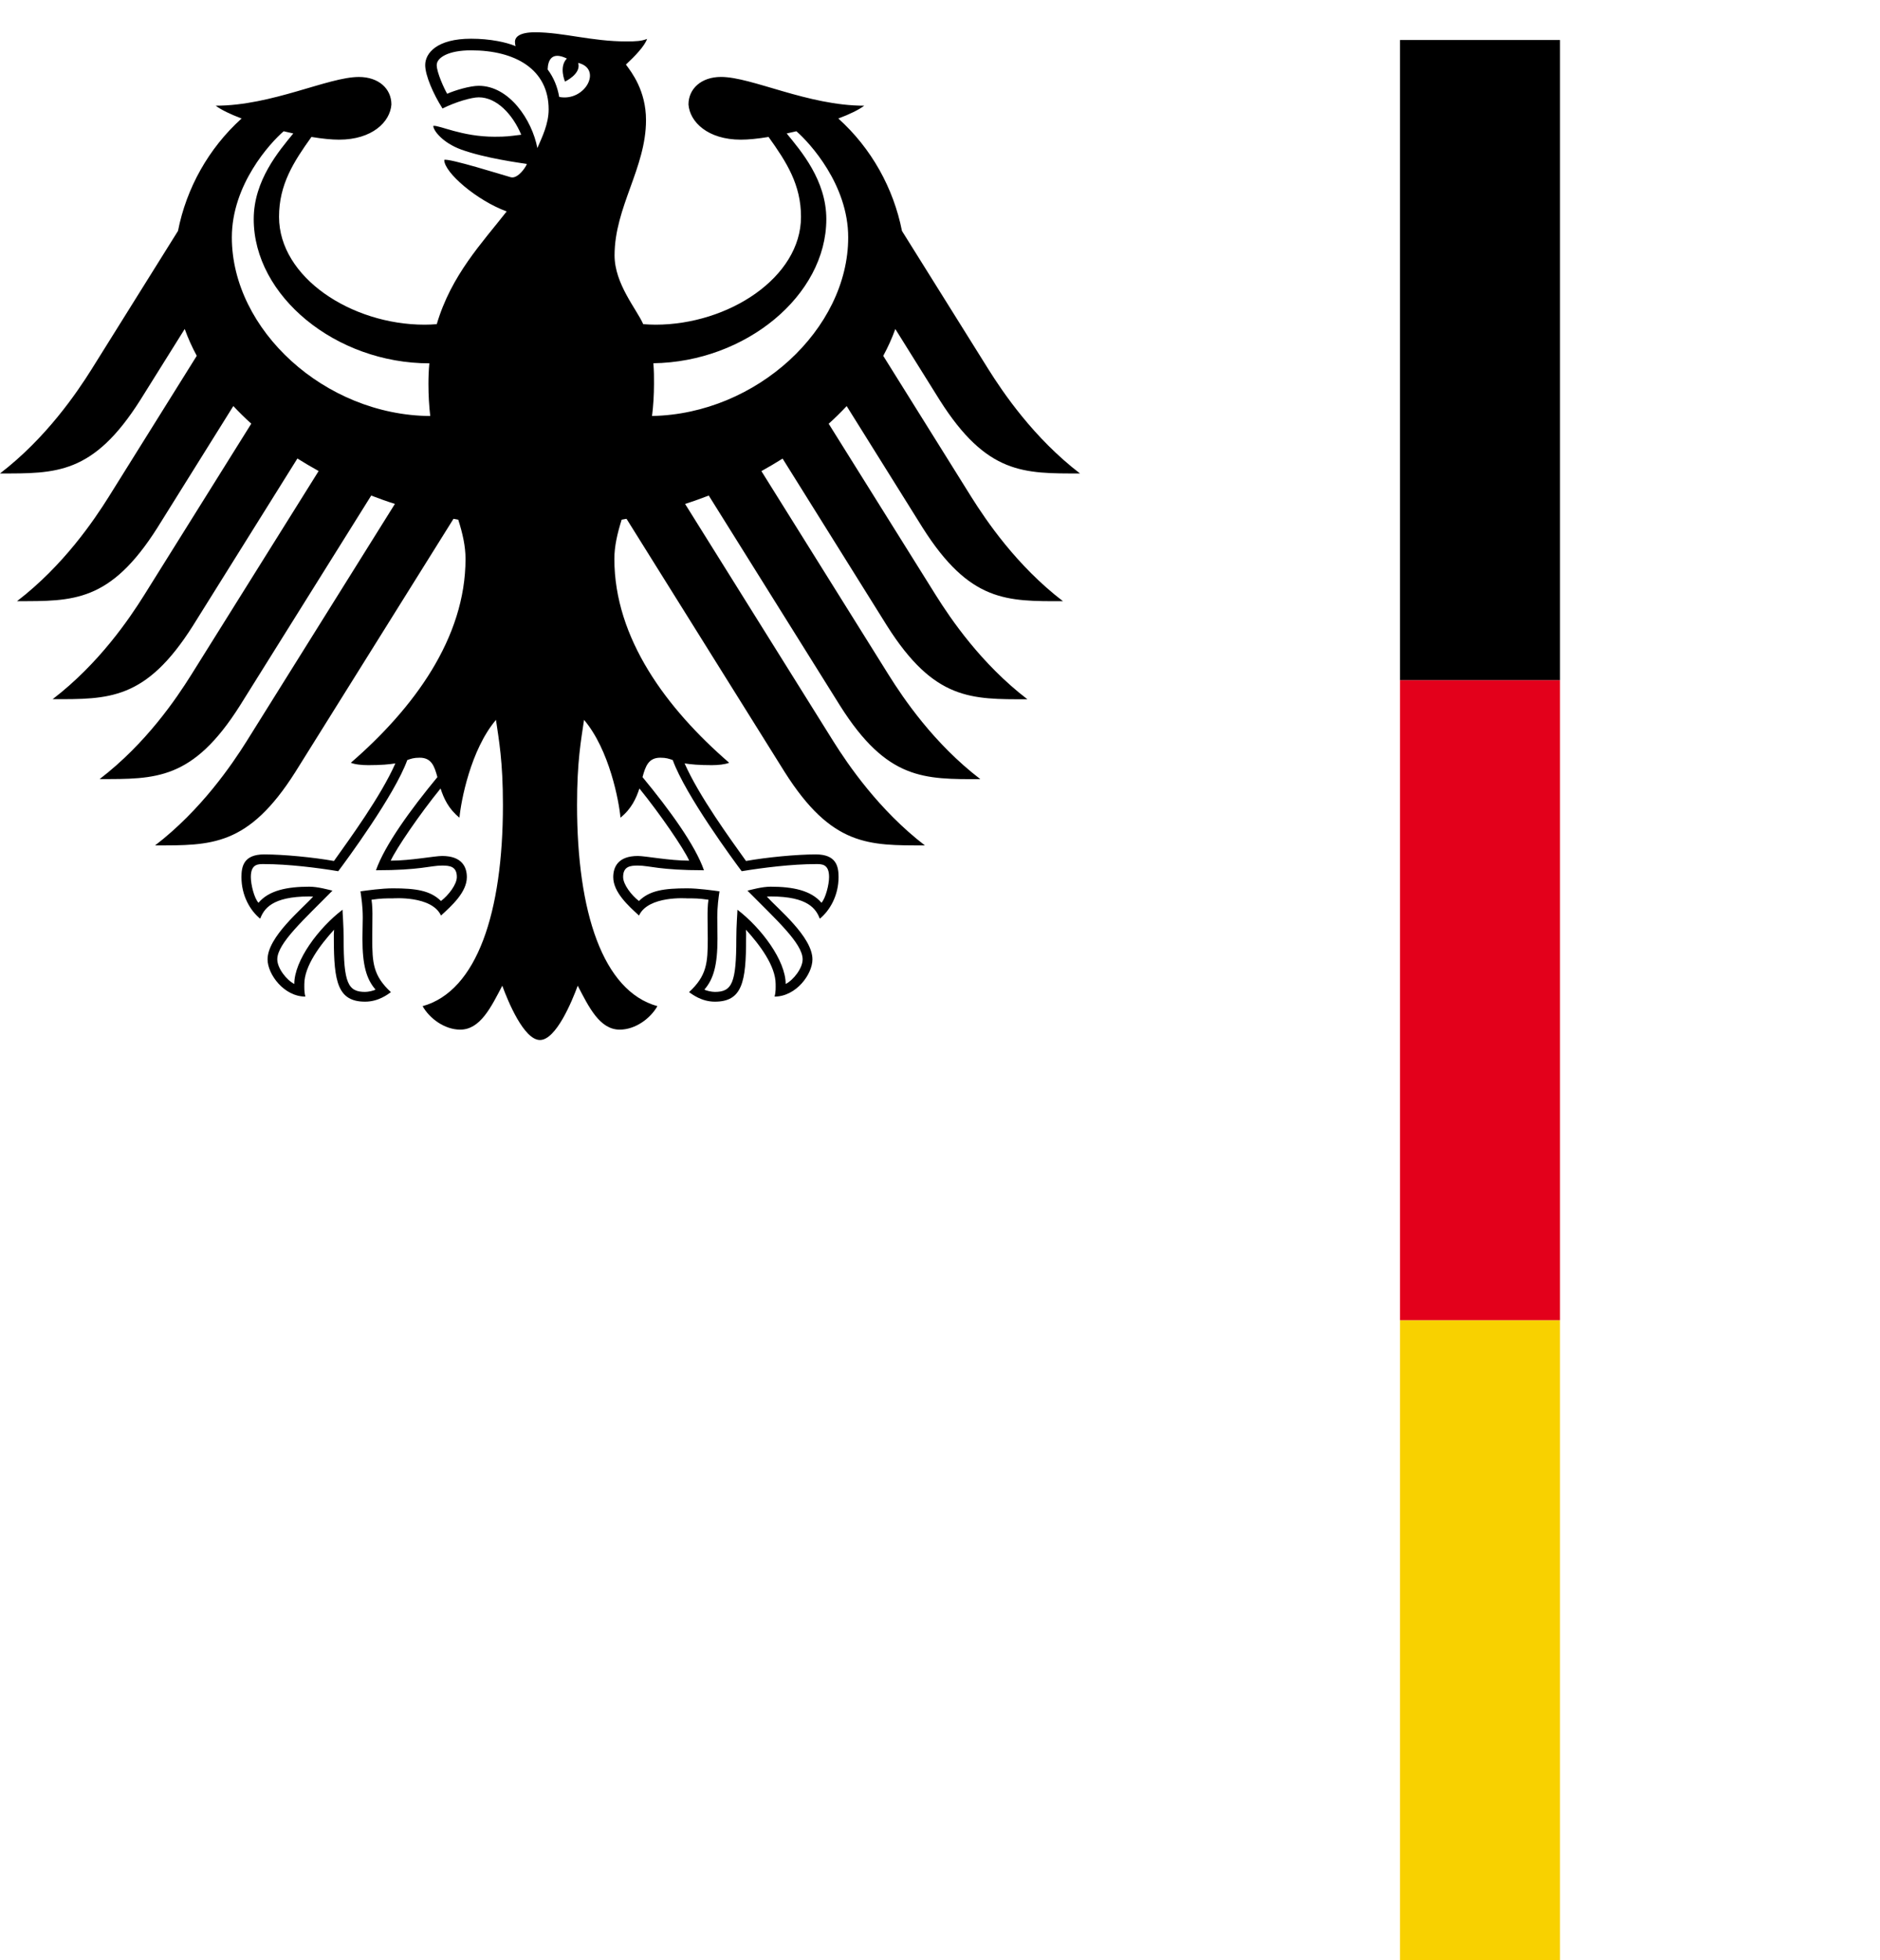
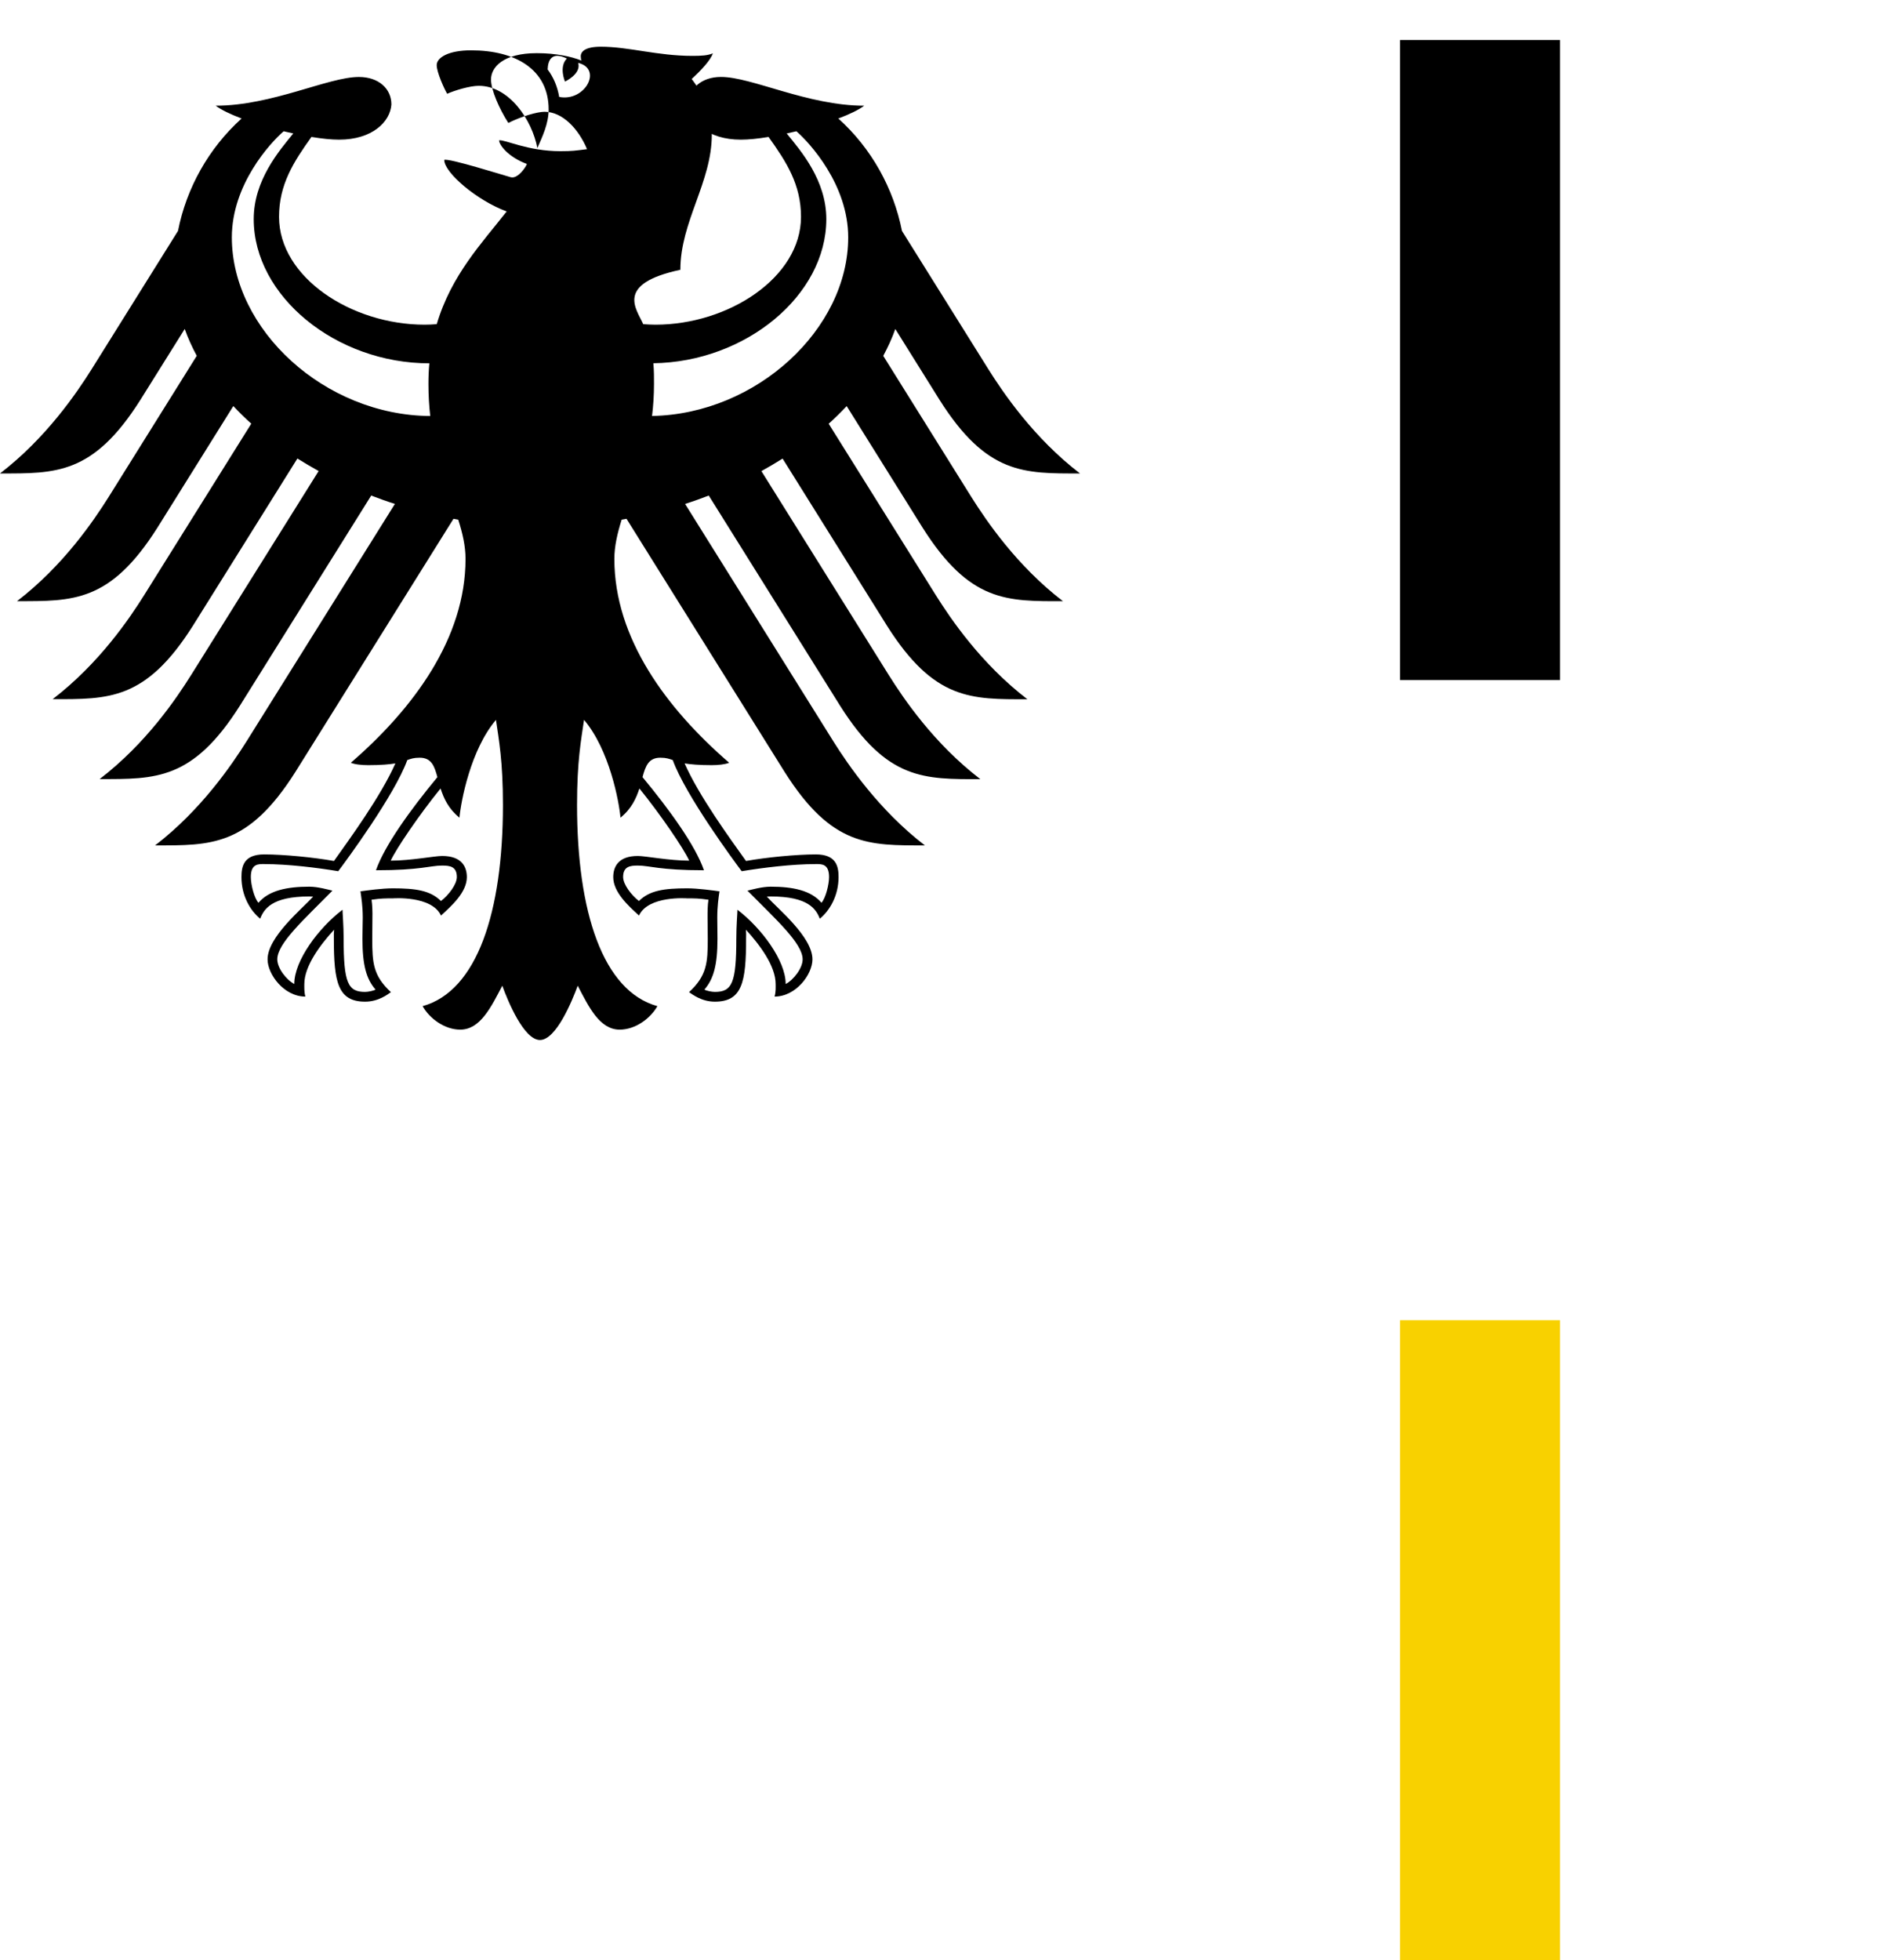
<svg xmlns="http://www.w3.org/2000/svg" version="1.1" id="Ebene_1" x="0px" y="0px" width="47px" height="49px" viewBox="0 0 47 49" enable-background="new 0 0 47 49" xml:space="preserve">
  <g>
    <polygon fill="#F8D100" points="35,49 39,49 39,33 35,33  " />
-     <polygon fill="#E3001B" points="35,33 39,33 39,17 35,17  " />
    <polygon points="35,17 39,17 39,1 35,1  " />
-     <path d="M16.081,8.103c0.103,0.007,0.202,0.013,0.306,0.013c1.826,0,3.638-1.181,3.638-2.696c0-0.807-0.363-1.371-0.811-1.997   c-0.264,0.044-0.504,0.068-0.693,0.068c-0.827,0-1.276-0.443-1.309-0.879c0-0.393,0.319-0.689,0.814-0.689   c0.769,0,2.168,0.719,3.58,0.719c-0.139,0.105-0.37,0.216-0.648,0.32c0.828,0.745,1.38,1.742,1.591,2.81l2.163,3.461   c0.363,0.578,1.131,1.715,2.288,2.602c-1.399,0-2.327,0.032-3.51-1.838l-1.107-1.773c-0.082,0.229-0.184,0.453-0.302,0.671   l2.204,3.53c0.368,0.584,1.126,1.711,2.289,2.603c-1.399,0-2.325,0.033-3.509-1.838l-1.898-3.039   c-0.142,0.15-0.292,0.299-0.45,0.441l2.679,4.286c0.369,0.587,1.125,1.708,2.289,2.601c-1.4,0-2.327,0.034-3.511-1.839   l-2.609-4.177c-0.174,0.109-0.349,0.213-0.53,0.313l3.185,5.099c0.368,0.586,1.124,1.708,2.289,2.601   c-1.399,0-2.328,0.034-3.509-1.839l-3.281-5.25c-0.194,0.075-0.392,0.146-0.592,0.209l3.708,5.936   c0.361,0.575,1.136,1.716,2.287,2.6c-1.397,0-2.326,0.032-3.508-1.839l-3.951-6.325l-0.122,0.022   c-0.106,0.342-0.182,0.661-0.182,0.98c0,1.986,1.304,3.741,2.87,5.096c-0.101,0.042-0.275,0.06-0.436,0.06   c-0.322,0-0.532-0.02-0.678-0.044c0.364,0.824,1.142,1.888,1.535,2.439c0.513-0.091,1.259-0.164,1.746-0.164   c0.511,0,0.568,0.299,0.568,0.566c0,0.462-0.217,0.834-0.468,1.041c-0.095-0.239-0.286-0.556-1.229-0.556l-0.096,0.004   c0.278,0.308,1.14,1.006,1.14,1.569c0,0.371-0.408,0.93-0.947,0.93c0.034-0.12,0.027-0.231,0.027-0.313   c0-0.455-0.402-0.987-0.743-1.359c0.009,0.111,0.004,0.1,0.004,0.228c0,1.077-0.096,1.571-0.78,1.571   c-0.335,0-0.566-0.184-0.646-0.238c0.444-0.41,0.468-0.731,0.468-1.334l-0.005-0.524c-0.001-0.137,0.001-0.319,0.022-0.452   c-0.245-0.035-0.342-0.034-0.53-0.034c0,0-0.973-0.076-1.206,0.429c-0.263-0.24-0.644-0.582-0.644-0.96   c0-0.249,0.117-0.529,0.615-0.529c0.189,0,0.786,0.117,1.284,0.117c-0.133-0.299-0.73-1.17-1.245-1.804   c-0.079,0.245-0.201,0.512-0.473,0.729c-0.037-0.408-0.275-1.693-0.911-2.444c-0.074,0.507-0.175,1.029-0.175,2.127   c0,2.675,0.644,4.651,2.009,5.029c-0.178,0.311-0.552,0.587-0.943,0.587c-0.5,0-0.771-0.565-1.049-1.098   c-0.145,0.394-0.543,1.357-0.944,1.357c-0.4,0-0.799-0.963-0.942-1.357c-0.279,0.533-0.55,1.098-1.051,1.098   c-0.389,0-0.766-0.276-0.941-0.587c1.364-0.378,2.008-2.354,2.008-5.029c0-1.098-0.101-1.62-0.174-2.127   c-0.636,0.751-0.875,2.036-0.913,2.444c-0.271-0.216-0.393-0.483-0.472-0.729c-0.516,0.633-1.111,1.505-1.246,1.804   c0.5,0,1.095-0.117,1.285-0.117c0.5,0,0.618,0.281,0.618,0.529c0,0.379-0.384,0.72-0.646,0.96   c-0.235-0.505-1.205-0.429-1.205-0.429c-0.19,0-0.287-0.001-0.532,0.034c0.021,0.133,0.025,0.314,0.022,0.452l-0.004,0.524   c0,0.603,0.023,0.924,0.467,1.334c-0.079,0.055-0.311,0.238-0.646,0.238c-0.683,0-0.781-0.495-0.781-1.571   c0-0.128-0.003-0.117,0.006-0.228c-0.341,0.373-0.744,0.904-0.744,1.359c0,0.082-0.006,0.193,0.026,0.313   c-0.536,0-0.945-0.559-0.945-0.93c0-0.563,0.863-1.261,1.139-1.569l-0.095-0.004c-0.943,0-1.135,0.317-1.229,0.556   c-0.252-0.206-0.468-0.578-0.468-1.041c0-0.267,0.057-0.566,0.567-0.566c0.489,0,1.234,0.073,1.746,0.164   c0.392-0.552,1.171-1.615,1.535-2.439c-0.146,0.024-0.355,0.044-0.677,0.044c-0.162,0-0.338-0.018-0.436-0.06   c1.564-1.355,2.867-3.11,2.867-5.096c0-0.319-0.073-0.638-0.182-0.98l-0.119-0.022l-3.951,6.325   c-1.183,1.872-2.111,1.839-3.509,1.839c1.152-0.884,1.925-2.025,2.286-2.6l3.709-5.936c-0.2-0.063-0.396-0.134-0.592-0.209   L6,17.635c-1.183,1.873-2.113,1.839-3.509,1.839c1.165-0.893,1.919-2.015,2.287-2.601l3.188-5.099   c-0.183-0.101-0.358-0.205-0.531-0.313l-2.61,4.177c-1.183,1.873-2.11,1.839-3.509,1.839c1.164-0.893,1.92-2.014,2.288-2.601   l2.678-4.286C6.124,10.449,5.974,10.3,5.833,10.15l-1.897,3.039c-1.184,1.872-2.111,1.838-3.51,1.838   c1.162-0.892,1.922-2.019,2.289-2.603l2.204-3.53C4.801,8.676,4.7,8.452,4.618,8.223L3.509,9.997   C2.326,11.867,1.397,11.835,0,11.835c1.157-0.887,1.924-2.023,2.288-2.602L4.45,5.772c0.21-1.067,0.763-2.064,1.59-2.81   c-0.277-0.104-0.508-0.215-0.648-0.32c1.412,0,2.812-0.718,3.58-0.718c0.497,0,0.813,0.295,0.813,0.688   C9.754,3.048,9.304,3.491,8.477,3.491c-0.187,0-0.428-0.024-0.691-0.068c-0.447,0.625-0.81,1.189-0.81,1.997   c0,1.515,1.81,2.696,3.639,2.696c0.102,0,0.201-0.005,0.304-0.013c0.362-1.227,1.133-2.031,1.748-2.818   c-0.738-0.269-1.561-0.969-1.561-1.287c0.094-0.055,1.508,0.39,1.655,0.43c0.03,0.008,0.06,0.009,0.095,0   c0.171-0.052,0.315-0.305,0.315-0.33c-0.151-0.024-1.038-0.14-1.645-0.361c-0.46-0.169-0.694-0.474-0.694-0.59   c0.147-0.024,0.709,0.271,1.533,0.271c0.304,0,0.364-0.013,0.666-0.05c-0.213-0.507-0.612-0.935-1.062-0.935   c-0.18,0-0.576,0.114-0.906,0.279c-0.23-0.357-0.433-0.828-0.433-1.085c0-0.303,0.299-0.659,1.146-0.659   c0.237,0,0.458,0.021,0.664,0.059c0.166,0.031,0.304,0.068,0.453,0.127c-0.012-0.021-0.019-0.066-0.019-0.107   c0-0.117,0.106-0.24,0.504-0.24c0.696,0,1.411,0.229,2.286,0.229c0.227,0,0.38-0.008,0.512-0.063   c-0.057,0.175-0.303,0.432-0.528,0.641c0.139,0.189,0.502,0.648,0.502,1.39c0,1.192-0.786,2.175-0.786,3.379   C15.364,7.096,15.915,7.727,16.081,8.103L16.081,8.103z M13.98,2.423c0.648,0.126,1.091-0.703,0.474-0.851   c0.085,0.274-0.329,0.467-0.329,0.467s-0.159-0.367,0.047-0.576c-0.378-0.184-0.473,0.041-0.481,0.273   C13.84,1.935,13.936,2.166,13.98,2.423L13.98,2.423z M13.434,3.701c0.12-0.276,0.282-0.604,0.282-0.966c0-1-0.83-1.477-1.94-1.477   c-0.57,0-0.858,0.184-0.858,0.369s0.188,0.592,0.261,0.717c0.205-0.091,0.576-0.199,0.79-0.199   C12.732,2.145,13.301,2.999,13.434,3.701L13.434,3.701z M6.343,5.477c0-0.97,0.632-1.703,0.989-2.141l-0.24-0.055   c-0.34,0.293-1.296,1.336-1.296,2.653c0,2.307,2.32,4.448,4.96,4.465c-0.029-0.251-0.045-0.517-0.045-0.801   c0-0.178,0.007-0.353,0.023-0.516C8.401,9.082,6.343,7.405,6.343,5.477L6.343,5.477z M10.935,19.425   c-0.076-0.28-0.15-0.485-0.443-0.485c-0.151,0-0.222,0.027-0.31,0.059c-0.318,0.877-1.534,2.524-1.726,2.778   c-0.524-0.087-1.259-0.178-1.853-0.178c-0.14,0-0.332-0.013-0.332,0.323c0,0.192,0.085,0.53,0.191,0.644   c0.261-0.309,0.713-0.402,1.271-0.402c0.217,0,0.479,0.076,0.578,0.099c-0.709,0.72-1.379,1.317-1.379,1.717   c0,0.222,0.231,0.517,0.425,0.616c0-0.588,0.609-1.401,1.206-1.856c0,0.08,0.028,0.39,0.028,0.725c0,1.11,0.11,1.329,0.536,1.329   c0.079,0,0.21-0.028,0.261-0.058c-0.23-0.264-0.327-0.614-0.327-1.272c0-0.189,0.008-0.369,0.008-0.524   c0-0.292-0.035-0.5-0.057-0.66c0.162-0.022,0.534-0.075,0.807-0.075c0.58,0,0.941,0.055,1.205,0.317   c0.188-0.143,0.397-0.414,0.397-0.6c0-0.267-0.179-0.286-0.37-0.286c-0.295,0-0.536,0.117-1.652,0.117   C9.62,21.124,10.264,20.238,10.935,19.425L10.935,19.425z M17.599,21.753c-1.117,0-1.358-0.117-1.653-0.117   c-0.188,0-0.368,0.019-0.368,0.286c0,0.186,0.208,0.457,0.396,0.6c0.262-0.262,0.623-0.317,1.206-0.317   c0.271,0,0.643,0.053,0.807,0.075c-0.023,0.16-0.055,0.367-0.055,0.66c0,0.155,0.005,0.334,0.005,0.524   c0,0.658-0.097,1.008-0.327,1.272c0.05,0.03,0.183,0.058,0.261,0.058c0.428,0,0.537-0.219,0.537-1.329   c0-0.335,0.028-0.645,0.028-0.725c0.596,0.456,1.206,1.268,1.206,1.856c0.195-0.099,0.424-0.394,0.424-0.616   c0-0.4-0.669-0.997-1.379-1.717c0.098-0.023,0.361-0.099,0.579-0.099c0.557,0,1.009,0.093,1.271,0.402   c0.103-0.114,0.19-0.452,0.19-0.644c0-0.335-0.192-0.323-0.332-0.323c-0.593,0-1.327,0.091-1.853,0.178   c-0.191-0.254-1.407-1.901-1.723-2.778c-0.091-0.032-0.162-0.059-0.311-0.059c-0.292,0-0.369,0.205-0.445,0.485   C16.735,20.238,17.38,21.124,17.599,21.753L17.599,21.753z M21.205,5.934c0-1.316-0.958-2.359-1.295-2.653l-0.243,0.055   c0.358,0.438,0.991,1.171,0.991,2.141c0,1.91-2.02,3.571-4.324,3.603c0.018,0.197,0.016,0.369,0.016,0.518   c0,0.273-0.017,0.541-0.049,0.8C18.915,10.35,21.205,8.224,21.205,5.934L21.205,5.934z" />
+     <path d="M16.081,8.103c0.103,0.007,0.202,0.013,0.306,0.013c1.826,0,3.638-1.181,3.638-2.696c0-0.807-0.363-1.371-0.811-1.997   c-0.264,0.044-0.504,0.068-0.693,0.068c-0.827,0-1.276-0.443-1.309-0.879c0-0.393,0.319-0.689,0.814-0.689   c0.769,0,2.168,0.719,3.58,0.719c-0.139,0.105-0.37,0.216-0.648,0.32c0.828,0.745,1.38,1.742,1.591,2.81l2.163,3.461   c0.363,0.578,1.131,1.715,2.288,2.602c-1.399,0-2.327,0.032-3.51-1.838l-1.107-1.773c-0.082,0.229-0.184,0.453-0.302,0.671   l2.204,3.53c0.368,0.584,1.126,1.711,2.289,2.603c-1.399,0-2.325,0.033-3.509-1.838l-1.898-3.039   c-0.142,0.15-0.292,0.299-0.45,0.441l2.679,4.286c0.369,0.587,1.125,1.708,2.289,2.601c-1.4,0-2.327,0.034-3.511-1.839   l-2.609-4.177c-0.174,0.109-0.349,0.213-0.53,0.313l3.185,5.099c0.368,0.586,1.124,1.708,2.289,2.601   c-1.399,0-2.328,0.034-3.509-1.839l-3.281-5.25c-0.194,0.075-0.392,0.146-0.592,0.209l3.708,5.936   c0.361,0.575,1.136,1.716,2.287,2.6c-1.397,0-2.326,0.032-3.508-1.839l-3.951-6.325l-0.122,0.022   c-0.106,0.342-0.182,0.661-0.182,0.98c0,1.986,1.304,3.741,2.87,5.096c-0.101,0.042-0.275,0.06-0.436,0.06   c-0.322,0-0.532-0.02-0.678-0.044c0.364,0.824,1.142,1.888,1.535,2.439c0.513-0.091,1.259-0.164,1.746-0.164   c0.511,0,0.568,0.299,0.568,0.566c0,0.462-0.217,0.834-0.468,1.041c-0.095-0.239-0.286-0.556-1.229-0.556l-0.096,0.004   c0.278,0.308,1.14,1.006,1.14,1.569c0,0.371-0.408,0.93-0.947,0.93c0.034-0.12,0.027-0.231,0.027-0.313   c0-0.455-0.402-0.987-0.743-1.359c0.009,0.111,0.004,0.1,0.004,0.228c0,1.077-0.096,1.571-0.78,1.571   c-0.335,0-0.566-0.184-0.646-0.238c0.444-0.41,0.468-0.731,0.468-1.334l-0.005-0.524c-0.001-0.137,0.001-0.319,0.022-0.452   c-0.245-0.035-0.342-0.034-0.53-0.034c0,0-0.973-0.076-1.206,0.429c-0.263-0.24-0.644-0.582-0.644-0.96   c0-0.249,0.117-0.529,0.615-0.529c0.189,0,0.786,0.117,1.284,0.117c-0.133-0.299-0.73-1.17-1.245-1.804   c-0.079,0.245-0.201,0.512-0.473,0.729c-0.037-0.408-0.275-1.693-0.911-2.444c-0.074,0.507-0.175,1.029-0.175,2.127   c0,2.675,0.644,4.651,2.009,5.029c-0.178,0.311-0.552,0.587-0.943,0.587c-0.5,0-0.771-0.565-1.049-1.098   c-0.145,0.394-0.543,1.357-0.944,1.357c-0.4,0-0.799-0.963-0.942-1.357c-0.279,0.533-0.55,1.098-1.051,1.098   c-0.389,0-0.766-0.276-0.941-0.587c1.364-0.378,2.008-2.354,2.008-5.029c0-1.098-0.101-1.62-0.174-2.127   c-0.636,0.751-0.875,2.036-0.913,2.444c-0.271-0.216-0.393-0.483-0.472-0.729c-0.516,0.633-1.111,1.505-1.246,1.804   c0.5,0,1.095-0.117,1.285-0.117c0.5,0,0.618,0.281,0.618,0.529c0,0.379-0.384,0.72-0.646,0.96   c-0.235-0.505-1.205-0.429-1.205-0.429c-0.19,0-0.287-0.001-0.532,0.034c0.021,0.133,0.025,0.314,0.022,0.452l-0.004,0.524   c0,0.603,0.023,0.924,0.467,1.334c-0.079,0.055-0.311,0.238-0.646,0.238c-0.683,0-0.781-0.495-0.781-1.571   c0-0.128-0.003-0.117,0.006-0.228c-0.341,0.373-0.744,0.904-0.744,1.359c0,0.082-0.006,0.193,0.026,0.313   c-0.536,0-0.945-0.559-0.945-0.93c0-0.563,0.863-1.261,1.139-1.569l-0.095-0.004c-0.943,0-1.135,0.317-1.229,0.556   c-0.252-0.206-0.468-0.578-0.468-1.041c0-0.267,0.057-0.566,0.567-0.566c0.489,0,1.234,0.073,1.746,0.164   c0.392-0.552,1.171-1.615,1.535-2.439c-0.146,0.024-0.355,0.044-0.677,0.044c-0.162,0-0.338-0.018-0.436-0.06   c1.564-1.355,2.867-3.11,2.867-5.096c0-0.319-0.073-0.638-0.182-0.98l-0.119-0.022l-3.951,6.325   c-1.183,1.872-2.111,1.839-3.509,1.839c1.152-0.884,1.925-2.025,2.286-2.6l3.709-5.936c-0.2-0.063-0.396-0.134-0.592-0.209   L6,17.635c-1.183,1.873-2.113,1.839-3.509,1.839c1.165-0.893,1.919-2.015,2.287-2.601l3.188-5.099   c-0.183-0.101-0.358-0.205-0.531-0.313l-2.61,4.177c-1.183,1.873-2.11,1.839-3.509,1.839c1.164-0.893,1.92-2.014,2.288-2.601   l2.678-4.286C6.124,10.449,5.974,10.3,5.833,10.15l-1.897,3.039c-1.184,1.872-2.111,1.838-3.51,1.838   c1.162-0.892,1.922-2.019,2.289-2.603l2.204-3.53C4.801,8.676,4.7,8.452,4.618,8.223L3.509,9.997   C2.326,11.867,1.397,11.835,0,11.835c1.157-0.887,1.924-2.023,2.288-2.602L4.45,5.772c0.21-1.067,0.763-2.064,1.59-2.81   c-0.277-0.104-0.508-0.215-0.648-0.32c1.412,0,2.812-0.718,3.58-0.718c0.497,0,0.813,0.295,0.813,0.688   C9.754,3.048,9.304,3.491,8.477,3.491c-0.187,0-0.428-0.024-0.691-0.068c-0.447,0.625-0.81,1.189-0.81,1.997   c0,1.515,1.81,2.696,3.639,2.696c0.102,0,0.201-0.005,0.304-0.013c0.362-1.227,1.133-2.031,1.748-2.818   c-0.738-0.269-1.561-0.969-1.561-1.287c0.094-0.055,1.508,0.39,1.655,0.43c0.03,0.008,0.06,0.009,0.095,0   c0.171-0.052,0.315-0.305,0.315-0.33c-0.46-0.169-0.694-0.474-0.694-0.59   c0.147-0.024,0.709,0.271,1.533,0.271c0.304,0,0.364-0.013,0.666-0.05c-0.213-0.507-0.612-0.935-1.062-0.935   c-0.18,0-0.576,0.114-0.906,0.279c-0.23-0.357-0.433-0.828-0.433-1.085c0-0.303,0.299-0.659,1.146-0.659   c0.237,0,0.458,0.021,0.664,0.059c0.166,0.031,0.304,0.068,0.453,0.127c-0.012-0.021-0.019-0.066-0.019-0.107   c0-0.117,0.106-0.24,0.504-0.24c0.696,0,1.411,0.229,2.286,0.229c0.227,0,0.38-0.008,0.512-0.063   c-0.057,0.175-0.303,0.432-0.528,0.641c0.139,0.189,0.502,0.648,0.502,1.39c0,1.192-0.786,2.175-0.786,3.379   C15.364,7.096,15.915,7.727,16.081,8.103L16.081,8.103z M13.98,2.423c0.648,0.126,1.091-0.703,0.474-0.851   c0.085,0.274-0.329,0.467-0.329,0.467s-0.159-0.367,0.047-0.576c-0.378-0.184-0.473,0.041-0.481,0.273   C13.84,1.935,13.936,2.166,13.98,2.423L13.98,2.423z M13.434,3.701c0.12-0.276,0.282-0.604,0.282-0.966c0-1-0.83-1.477-1.94-1.477   c-0.57,0-0.858,0.184-0.858,0.369s0.188,0.592,0.261,0.717c0.205-0.091,0.576-0.199,0.79-0.199   C12.732,2.145,13.301,2.999,13.434,3.701L13.434,3.701z M6.343,5.477c0-0.97,0.632-1.703,0.989-2.141l-0.24-0.055   c-0.34,0.293-1.296,1.336-1.296,2.653c0,2.307,2.32,4.448,4.96,4.465c-0.029-0.251-0.045-0.517-0.045-0.801   c0-0.178,0.007-0.353,0.023-0.516C8.401,9.082,6.343,7.405,6.343,5.477L6.343,5.477z M10.935,19.425   c-0.076-0.28-0.15-0.485-0.443-0.485c-0.151,0-0.222,0.027-0.31,0.059c-0.318,0.877-1.534,2.524-1.726,2.778   c-0.524-0.087-1.259-0.178-1.853-0.178c-0.14,0-0.332-0.013-0.332,0.323c0,0.192,0.085,0.53,0.191,0.644   c0.261-0.309,0.713-0.402,1.271-0.402c0.217,0,0.479,0.076,0.578,0.099c-0.709,0.72-1.379,1.317-1.379,1.717   c0,0.222,0.231,0.517,0.425,0.616c0-0.588,0.609-1.401,1.206-1.856c0,0.08,0.028,0.39,0.028,0.725c0,1.11,0.11,1.329,0.536,1.329   c0.079,0,0.21-0.028,0.261-0.058c-0.23-0.264-0.327-0.614-0.327-1.272c0-0.189,0.008-0.369,0.008-0.524   c0-0.292-0.035-0.5-0.057-0.66c0.162-0.022,0.534-0.075,0.807-0.075c0.58,0,0.941,0.055,1.205,0.317   c0.188-0.143,0.397-0.414,0.397-0.6c0-0.267-0.179-0.286-0.37-0.286c-0.295,0-0.536,0.117-1.652,0.117   C9.62,21.124,10.264,20.238,10.935,19.425L10.935,19.425z M17.599,21.753c-1.117,0-1.358-0.117-1.653-0.117   c-0.188,0-0.368,0.019-0.368,0.286c0,0.186,0.208,0.457,0.396,0.6c0.262-0.262,0.623-0.317,1.206-0.317   c0.271,0,0.643,0.053,0.807,0.075c-0.023,0.16-0.055,0.367-0.055,0.66c0,0.155,0.005,0.334,0.005,0.524   c0,0.658-0.097,1.008-0.327,1.272c0.05,0.03,0.183,0.058,0.261,0.058c0.428,0,0.537-0.219,0.537-1.329   c0-0.335,0.028-0.645,0.028-0.725c0.596,0.456,1.206,1.268,1.206,1.856c0.195-0.099,0.424-0.394,0.424-0.616   c0-0.4-0.669-0.997-1.379-1.717c0.098-0.023,0.361-0.099,0.579-0.099c0.557,0,1.009,0.093,1.271,0.402   c0.103-0.114,0.19-0.452,0.19-0.644c0-0.335-0.192-0.323-0.332-0.323c-0.593,0-1.327,0.091-1.853,0.178   c-0.191-0.254-1.407-1.901-1.723-2.778c-0.091-0.032-0.162-0.059-0.311-0.059c-0.292,0-0.369,0.205-0.445,0.485   C16.735,20.238,17.38,21.124,17.599,21.753L17.599,21.753z M21.205,5.934c0-1.316-0.958-2.359-1.295-2.653l-0.243,0.055   c0.358,0.438,0.991,1.171,0.991,2.141c0,1.91-2.02,3.571-4.324,3.603c0.018,0.197,0.016,0.369,0.016,0.518   c0,0.273-0.017,0.541-0.049,0.8C18.915,10.35,21.205,8.224,21.205,5.934L21.205,5.934z" />
  </g>
</svg>